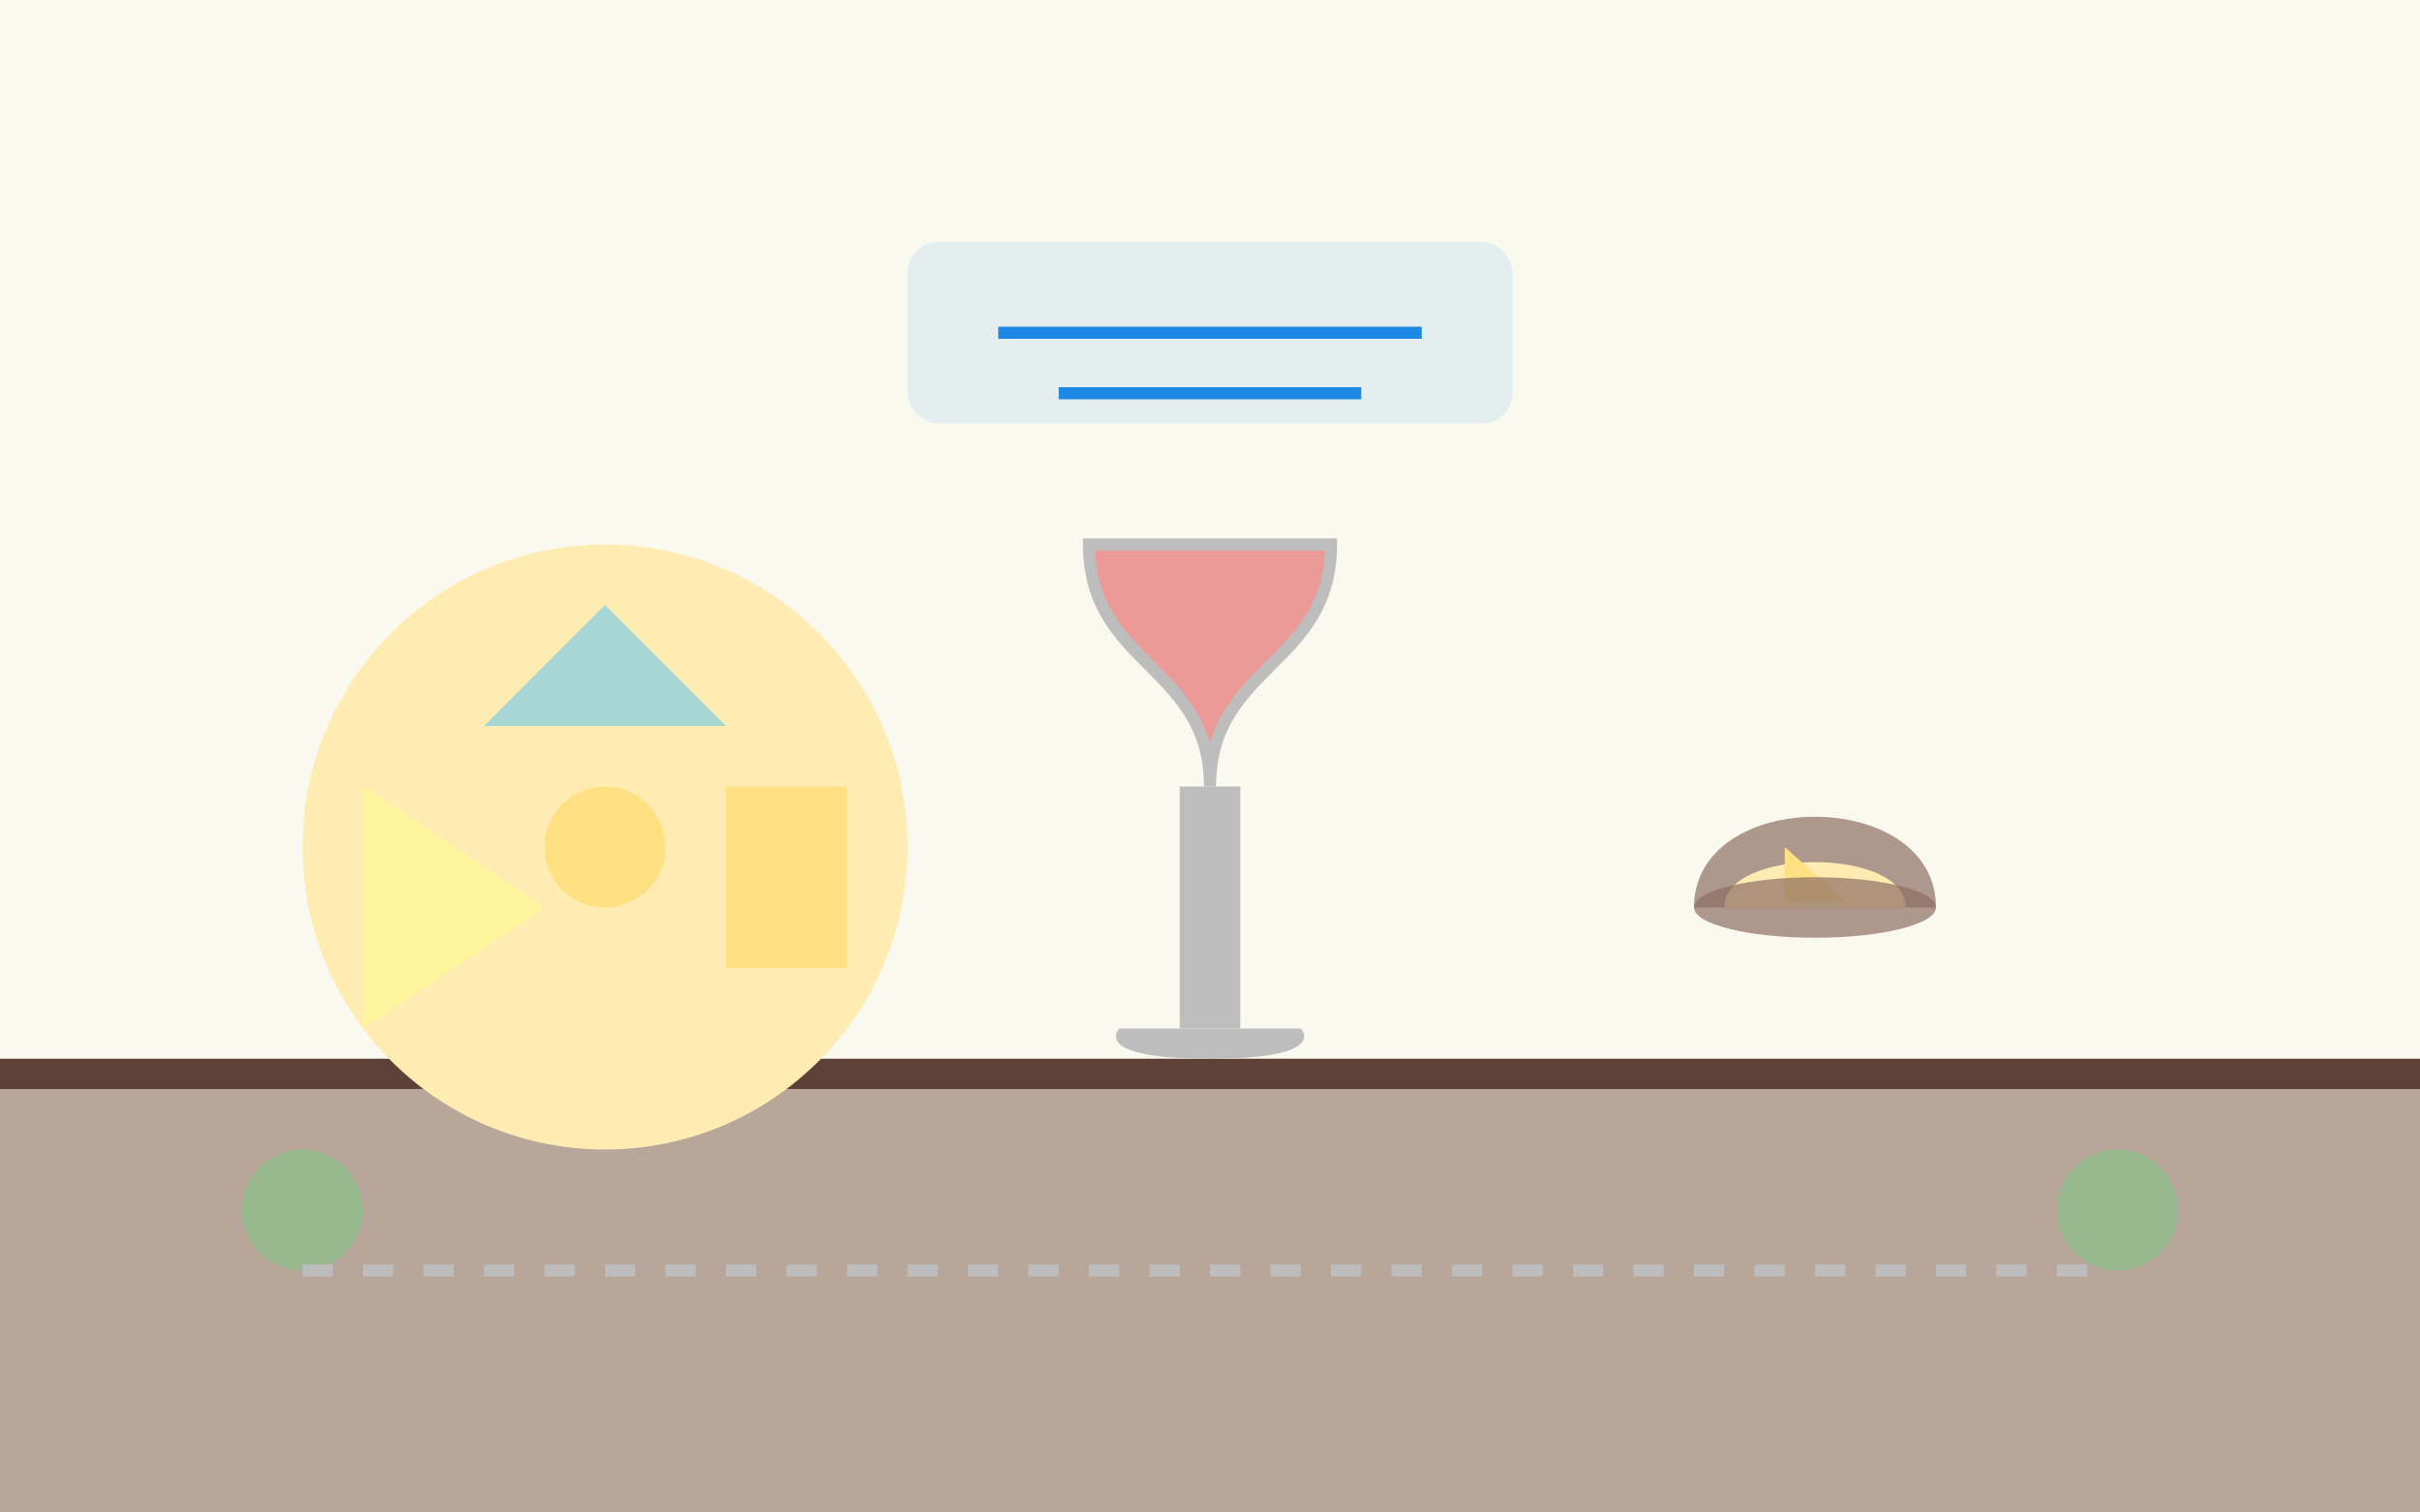
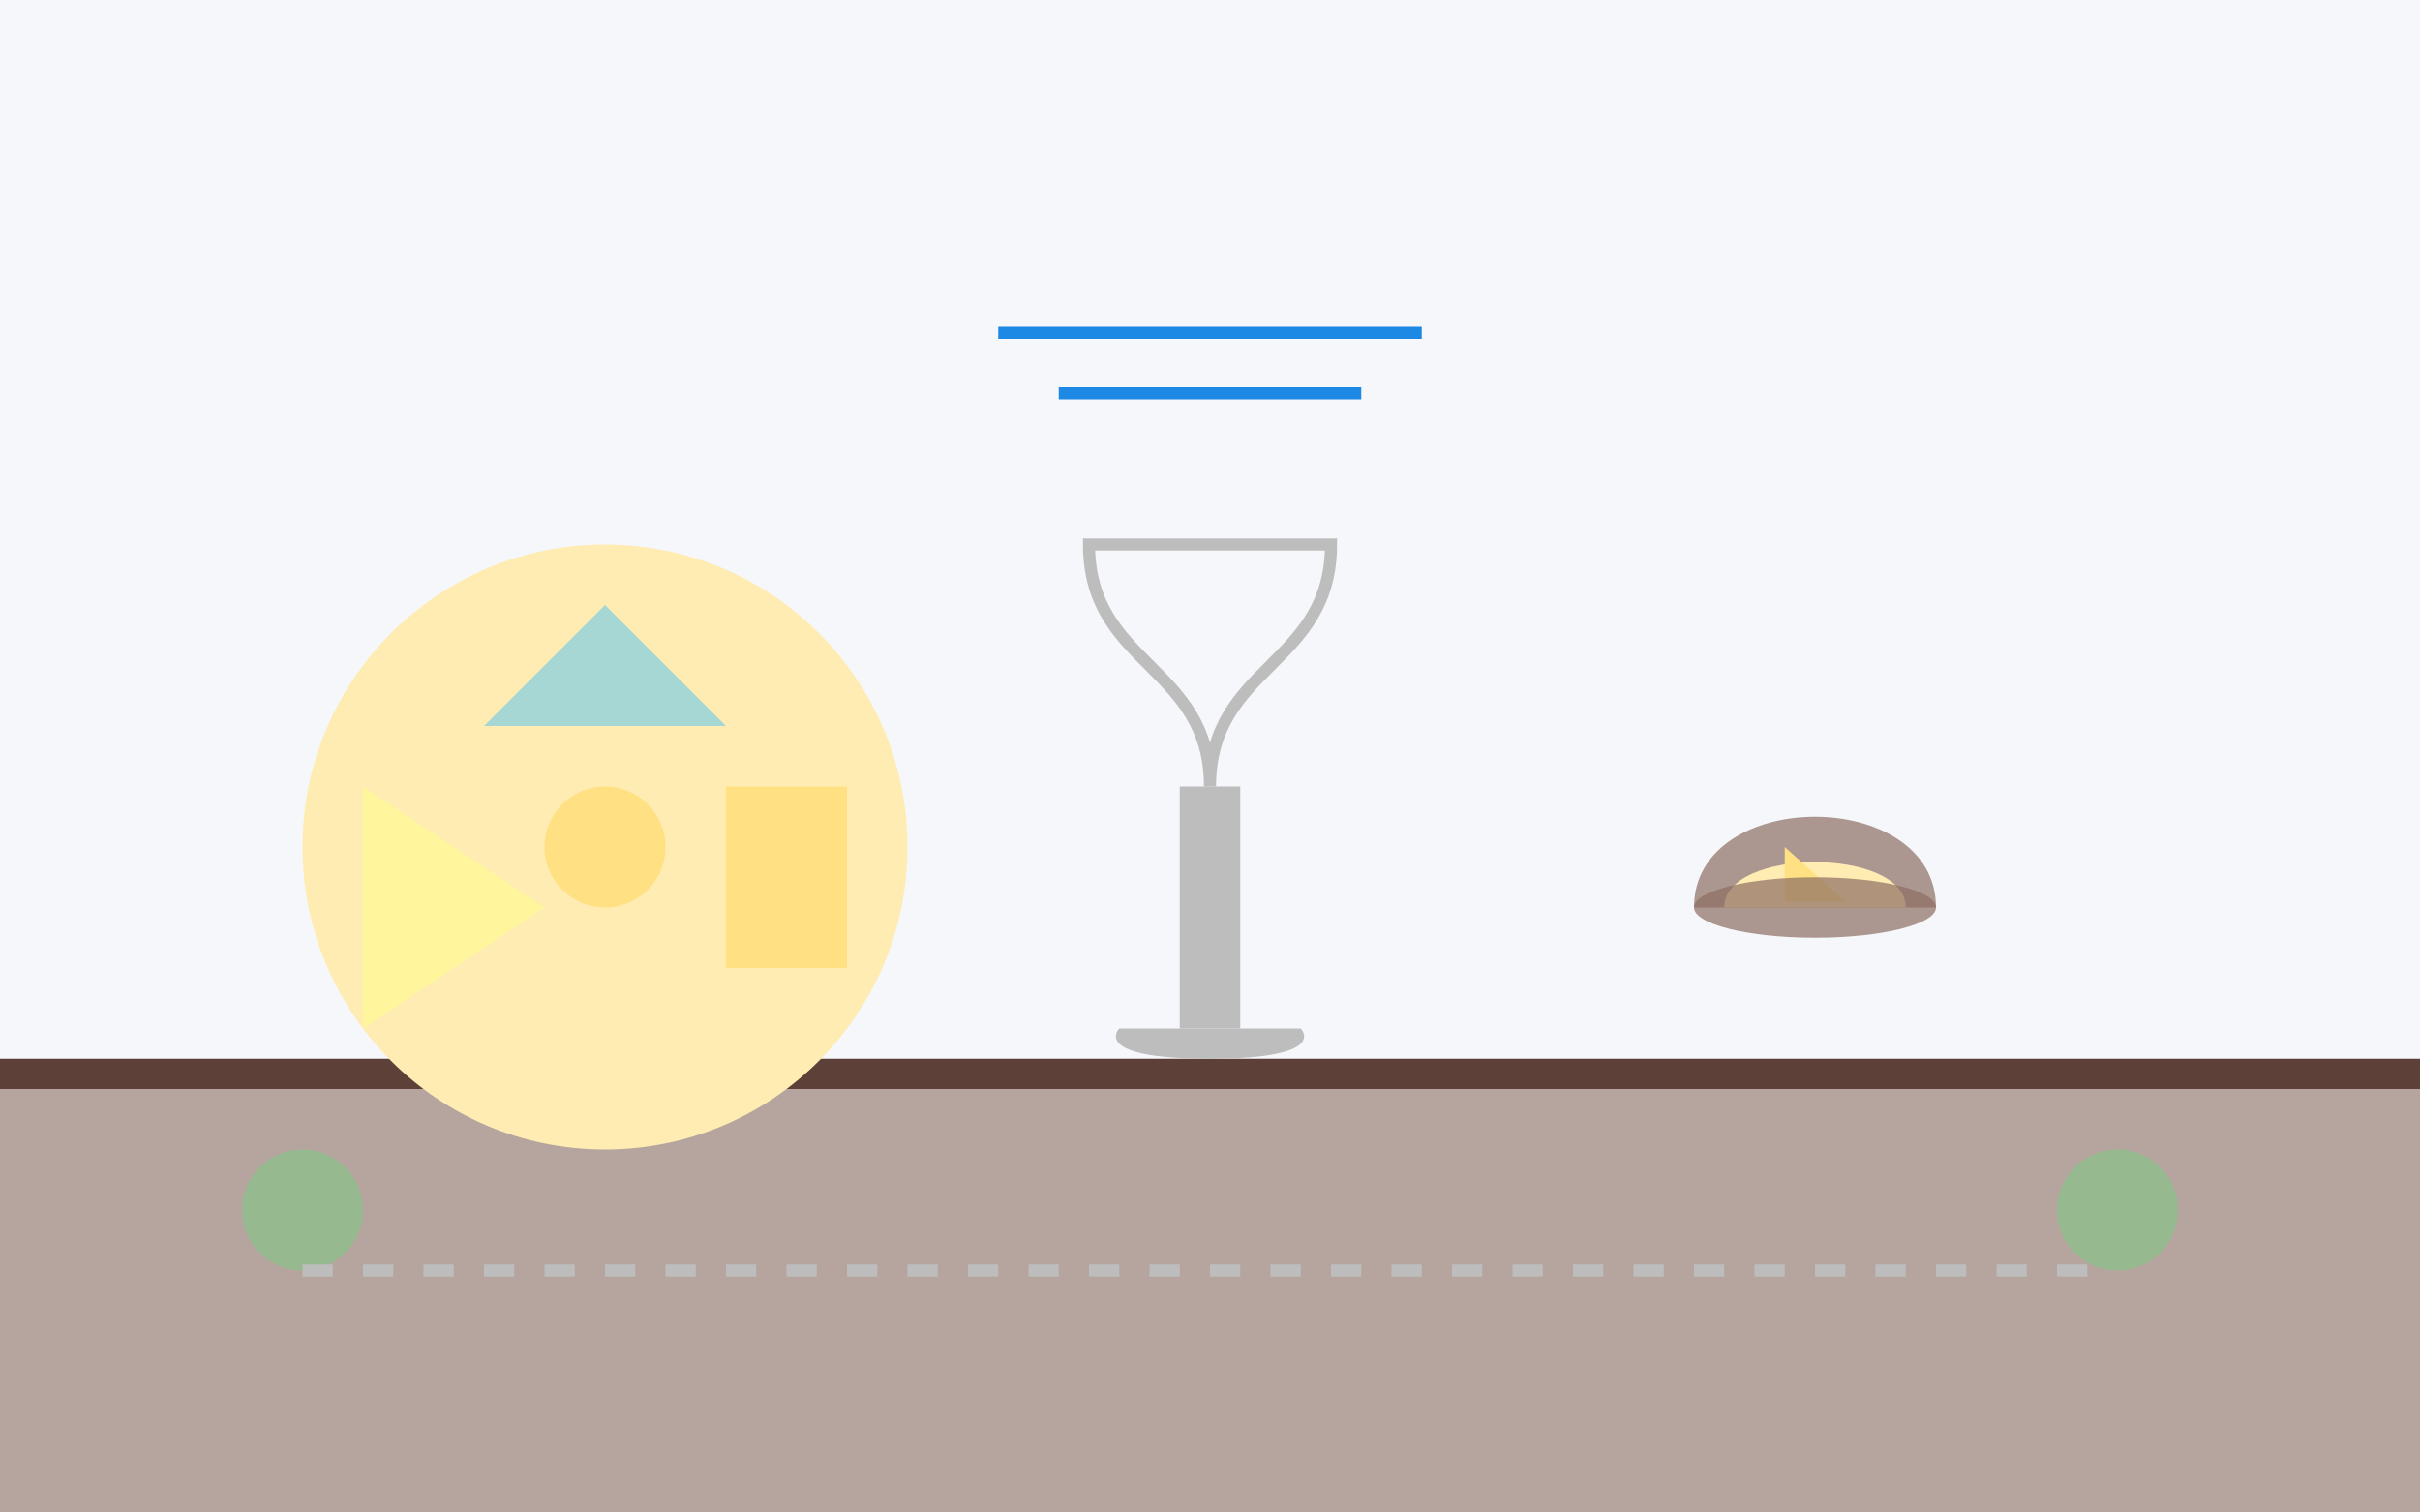
<svg xmlns="http://www.w3.org/2000/svg" width="400" height="250" viewBox="0 0 400 250" fill="none">
  <rect width="400" height="250" fill="#F5F7FA" />
-   <rect width="400" height="250" fill="#FFFDE7" opacity="0.5" />
  <rect y="180" width="400" height="70" fill="#8D6E63" opacity="0.6" />
  <rect y="175" width="400" height="5" fill="#5D4037" />
  <circle cx="100" cy="140" r="50" fill="#FFECB3" />
  <path d="M60 130L90 150L60 170L60 130Z" fill="#FFF59D" />
-   <path d="M100 100L120 120L80 120L100 100Z" fill="#4FC3F7" opacity="0.5" />
+   <path d="M100 100L120 120L80 120Z" fill="#4FC3F7" opacity="0.5" />
  <path d="M120 130L140 130L140 160L120 160L120 130Z" fill="#FFE082" />
  <circle cx="100" cy="140" r="10" fill="#FFE082" />
-   <path d="M200 130C200 110 220 110 220 90H180C180 110 200 110 200 130Z" fill="#E57373" opacity="0.7" />
  <path d="M200 130C200 110 220 110 220 90H180C180 110 200 110 200 130Z" stroke="#BDBDBD" stroke-width="2" fill="none" />
  <rect x="195" y="130" width="10" height="40" fill="#BDBDBD" />
  <path d="M185 170H215C215 170 220 175 200 175C180 175 185 170 185 170Z" fill="#BDBDBD" />
  <path d="M280 150C280 130 320 130 320 150H280Z" fill="#8D6E63" opacity="0.7" />
  <path d="M285 150C285 140 315 140 315 150H285Z" fill="#FFECB3" />
  <path d="M295 140L305 149H295L295 140Z" fill="#FFE082" />
  <ellipse cx="300" cy="150" rx="20" ry="5" fill="#8D6E63" opacity="0.7" />
  <circle cx="50" cy="200" r="10" fill="#81C784" opacity="0.6" />
  <circle cx="350" cy="200" r="10" fill="#81C784" opacity="0.6" />
  <path d="M50 210H350" stroke="#BDBDBD" stroke-width="2" stroke-dasharray="5 5" />
-   <rect x="150" y="40" width="100" height="30" rx="5" fill="#1E88E5" opacity="0.1" />
  <path d="M165 55H235" stroke="#1E88E5" stroke-width="2" />
  <path d="M175 65H225" stroke="#1E88E5" stroke-width="2" />
</svg>